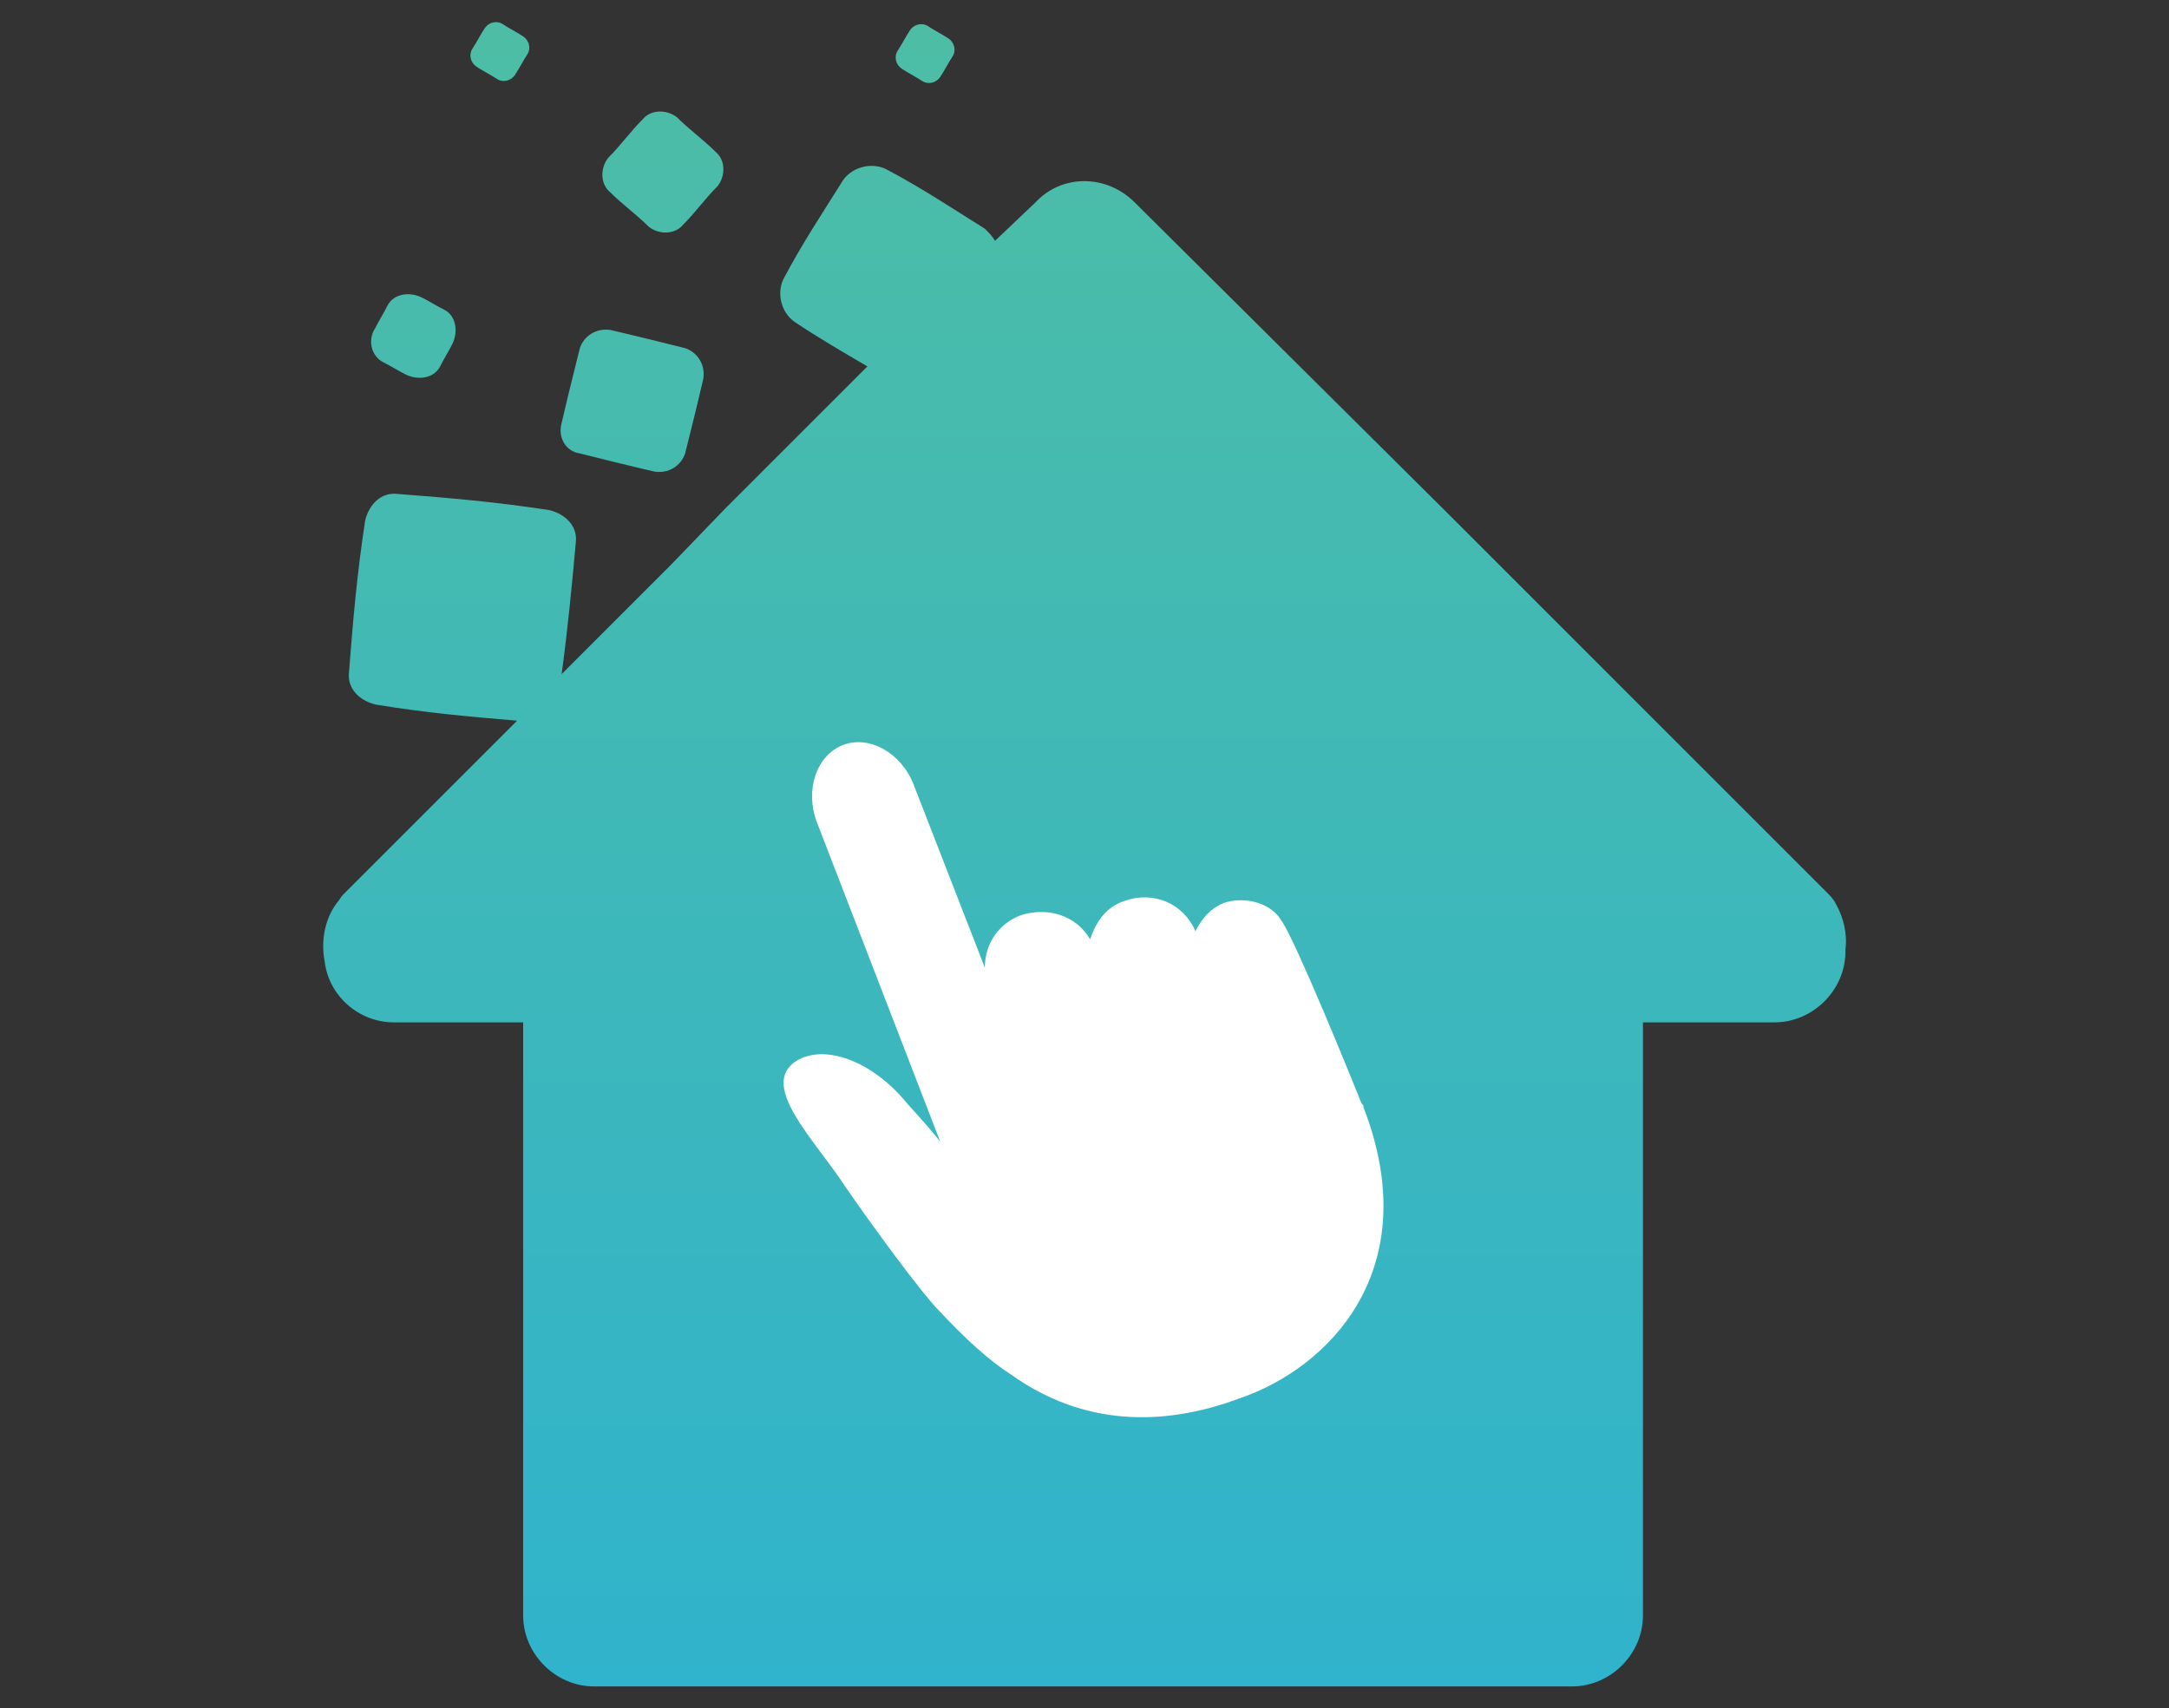
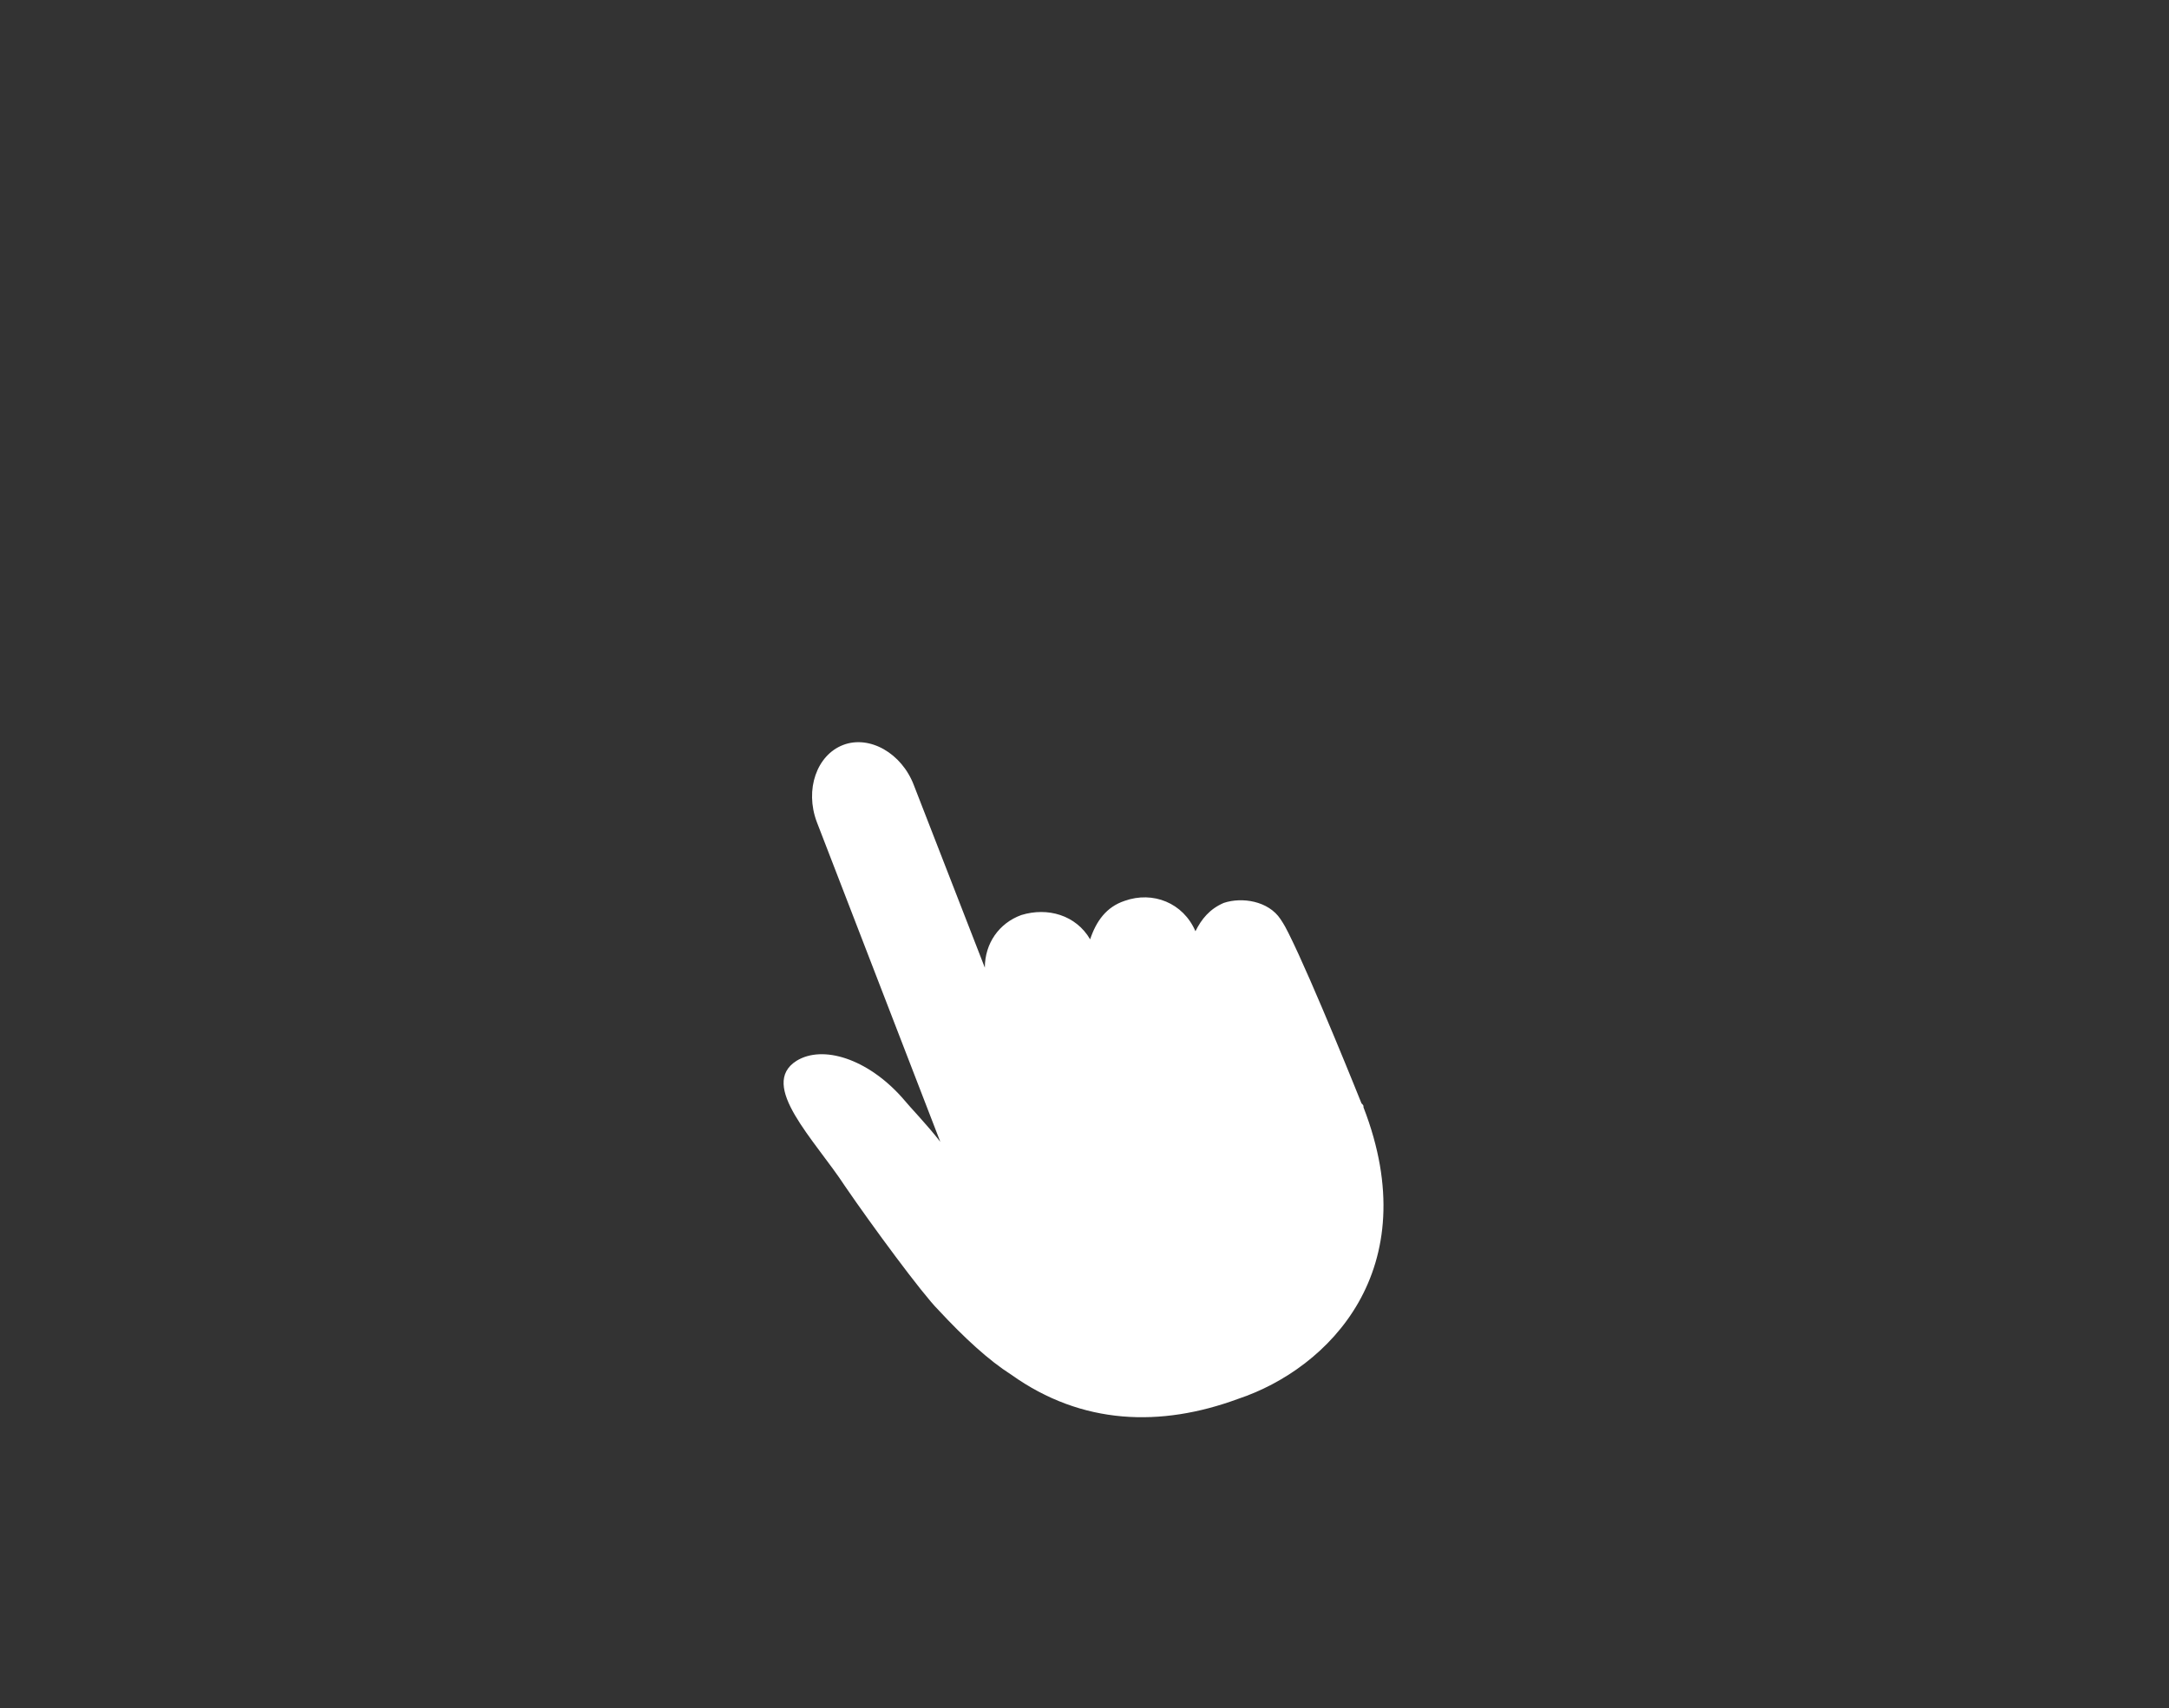
<svg xmlns="http://www.w3.org/2000/svg" xmlns:ns1="http://sodipodi.sourceforge.net/DTD/sodipodi-0.dtd" xmlns:ns2="http://www.inkscape.org/namespaces/inkscape" height="400.896" width="508.896" xml:space="preserve" viewBox="0 0 508.896 400.896" y="0px" x="0px" id="Vrstva_1" version="1.1" ns1:docname="logo.svg" ns2:version="0.92.3 (2405546, 2018-03-11)">
  <rect x="0" y="0" width="508.896" height="400.896" fill="#333333" stroke="none" />
  <ns1:namedview pagecolor="#ffffff" bordercolor="#666666" borderopacity="1" objecttolerance="10" gridtolerance="10" guidetolerance="10" ns2:pageopacity="0" ns2:pageshadow="2" ns2:window-width="1920" ns2:window-height="1001" id="namedview27" showgrid="false" ns2:zoom="0.90493446" ns2:cx="373.51533" ns2:cy="133.32143" ns2:window-x="-9" ns2:window-y="-9" ns2:window-maximized="1" ns2:current-layer="Vrstva_1" />
  <defs id="defs40" />
  <style id="style2" type="text/css">
	.st0{fill:#4DBDA5;}
	.st1{fill:#30B3CC;}
	.st2{fill:url(#SVGID_1_);}
	.st3{fill:#FFFFFF;}
</style>
  <linearGradient gradientTransform="translate(-9.825,-8.596)" y2="8.562" x2="47.428" y1="90.647" x1="47.428" gradientUnits="userSpaceOnUse" id="SVGID_1_">
    <stop id="stop28" style="stop-color:#30B3CC" offset="0" />
    <stop id="stop30" style="stop-color:#4DBDA5" offset="1" />
  </linearGradient>
  <style type="text/css" id="style849">
	.st0{fill:#FFFFFF;}
</style>
  <rect style="opacity:1;fill:none;fill-opacity:1;stroke:none;stroke-width:3.104;stroke-miterlimit:4;stroke-dasharray:none;stroke-dashoffset:0;stroke-opacity:1" id="rect841" width="508.896" height="400.896" x="0" y="0" />
  <g id="g839" transform="matrix(4.751,0,0,4.751,75.826,5.191)">
-     <path class="st2" d="m 75.175,45.804 c 0.1,-0.8 -0.1,-1.6 -0.5,-2.3 -0.1,-0.2 -0.3,-0.4 -0.4,-0.5 l -9,-9 -7.2,-7.2 -2.7,-2.7 -15.3,-15.2 c -1.4,-1.4 -3.6,-1.4 -4.9,0 l -2,1.9 c -0.1,-0.2 -0.3,-0.4 -0.5,-0.6 -1.6,-1 -3.1,-2 -4.8,-2.9 -0.7,-0.4 -1.7,-0.2 -2.2,0.5 -1,1.6 -2,3.1 -2.9,4.8 -0.4,0.7 -0.2,1.7 0.5,2.2 1.2,0.8 2.4,1.5 3.6,2.2 l -7,7 -2.7,2.8 -5.4,5.4 c 0.3,-2.2 0.5,-4.3 0.7,-6.5 0.1,-0.8 -0.5,-1.4 -1.3,-1.6 -2.6,-0.4 -4.9,-0.6 -7.5,-0.8 -0.8,-0.1 -1.4,0.5 -1.6,1.3 -0.4,2.6 -0.6,4.9 -0.8,7.5 -0.1,0.8 0.5,1.4 1.3,1.6 2.4,0.4 4.6,0.6 7,0.8 l -8.6,8.6 c -0.1,0.1 -0.2,0.3 -0.3,0.4 -0.6,0.8 -0.8,1.9 -0.6,2.9 0.2,1.7 1.7,3 3.4,3 h 6.4 v 29.3 c 0,1.9 1.6,3.5 3.5,3.5 h 48.3 c 1.9,0 3.5,-1.6 3.5,-3.5 v -29.3 h 6.5 c 1.9,0 3.5,-1.6 3.5,-3.5 z m -72.2,-29 c 0.4,0.2 0.7,0.4 1.1,0.6 0.6,0.3 1.4,0.2 1.7,-0.4 0.2,-0.4 0.4,-0.7 0.6,-1.1 0.3,-0.6 0.2,-1.4 -0.4,-1.7 -0.4,-0.2 -0.7,-0.4 -1.1,-0.6 -0.6,-0.3 -1.4,-0.2 -1.7,0.4 -0.2,0.4 -0.4,0.7 -0.6,1.1 -0.4,0.6 -0.2,1.4 0.4,1.7 z m 13.1,-6.7 c 0.5,0.4 1.3,0.4 1.7,-0.1 0.6,-0.6 1.1,-1.3 1.7,-1.9 0.4,-0.5 0.4,-1.3 -0.1,-1.7 -0.6,-0.6 -1.3,-1.1 -1.9,-1.7 -0.5,-0.4 -1.3,-0.4 -1.7,0.1 -0.6,0.6 -1.1,1.3 -1.7,1.9 -0.4,0.5 -0.4,1.3 0.1,1.7 0.6,0.6 1.3,1.1 1.9,1.7 z m -8.5,-7.9 c 0.3,0.2 0.7,0.4 1,0.6 0.3,0.2 0.7,0.1 0.9,-0.2 0.2,-0.3 0.4,-0.7 0.6,-1 0.2,-0.3 0.1,-0.7 -0.2,-0.9 -0.3,-0.2 -0.7,-0.4 -1,-0.6 -0.3,-0.2 -0.7,-0.1 -0.9,0.2 -0.2,0.3 -0.4,0.7 -0.6,1 -0.2,0.3 -0.1,0.7 0.2,0.9 z m 21,0.1 c 0.3,0.2 0.7,0.4 1,0.6 0.3,0.2 0.7,0.1 0.9,-0.2 0.2,-0.3 0.4,-0.7 0.6,-1 0.2,-0.3 0.1,-0.7 -0.2,-0.9 -0.3,-0.2 -0.7,-0.4 -1,-0.6 -0.3,-0.2 -0.7,-0.1 -0.9,0.2 -0.2,0.3 -0.4,0.7 -0.6,1 -0.2,0.3 -0.1,0.7 0.2,0.9 z m -15.9,19 c 1.2,0.3 2.4,0.6 3.7,0.9 0.7,0.1 1.3,-0.3 1.5,-0.9 0.3,-1.2 0.6,-2.4 0.9,-3.7 0.1,-0.7 -0.3,-1.3 -0.9,-1.5 -1.2,-0.3 -2.4,-0.6 -3.7,-0.9 -0.7,-0.1 -1.3,0.3 -1.5,0.9 -0.3,1.2 -0.6,2.4 -0.9,3.7 -0.2,0.7 0.2,1.4 0.9,1.5 z" id="path33" style="fill:url(#SVGID_1_)" ns2:connector-curvature="0" />
    <path class="st3" d="m 51.375,53.604 v 0 c 0,-0.1 0,-0.1 -0.1,-0.2 0,0 -2.4,-6 -3.6,-8.4 -0.1,-0.2 -0.2,-0.4 -0.4,-0.7 -0.6,-0.9 -1.9,-1.1 -2.8,-0.8 -0.7,0.3 -1.1,0.8 -1.4,1.4 -0.6,-1.4 -2.1,-2 -3.5,-1.5 -0.9,0.3 -1.4,1 -1.7,1.9 -0.7,-1.2 -2.1,-1.6 -3.4,-1.2 -1.1,0.4 -1.8,1.4 -1.8,2.6 l -3.5,-9 c -0.6,-1.6 -2.2,-2.5 -3.5,-2 -1.3,0.5 -1.9,2.2 -1.3,3.8 l 6.1,15.8 c -0.7,-0.9 -1.4,-1.6 -1.9,-2.2 -1.7,-1.9 -3.9,-2.6 -5.2,-1.8 -1.9,1.2 0.9,3.9 2.4,6.2 1.3,1.9 3.8,5.3 4.6,6.1 1.3,1.4 2.5,2.5 3.6,3.2 3.5,2.5 7.4,2.6 11.2,1.2 4.5,-1.5 9.3,-6.4 6.2,-14.4 z" id="path35" style="fill:#ffffff" ns2:connector-curvature="0" />
  </g>
</svg>